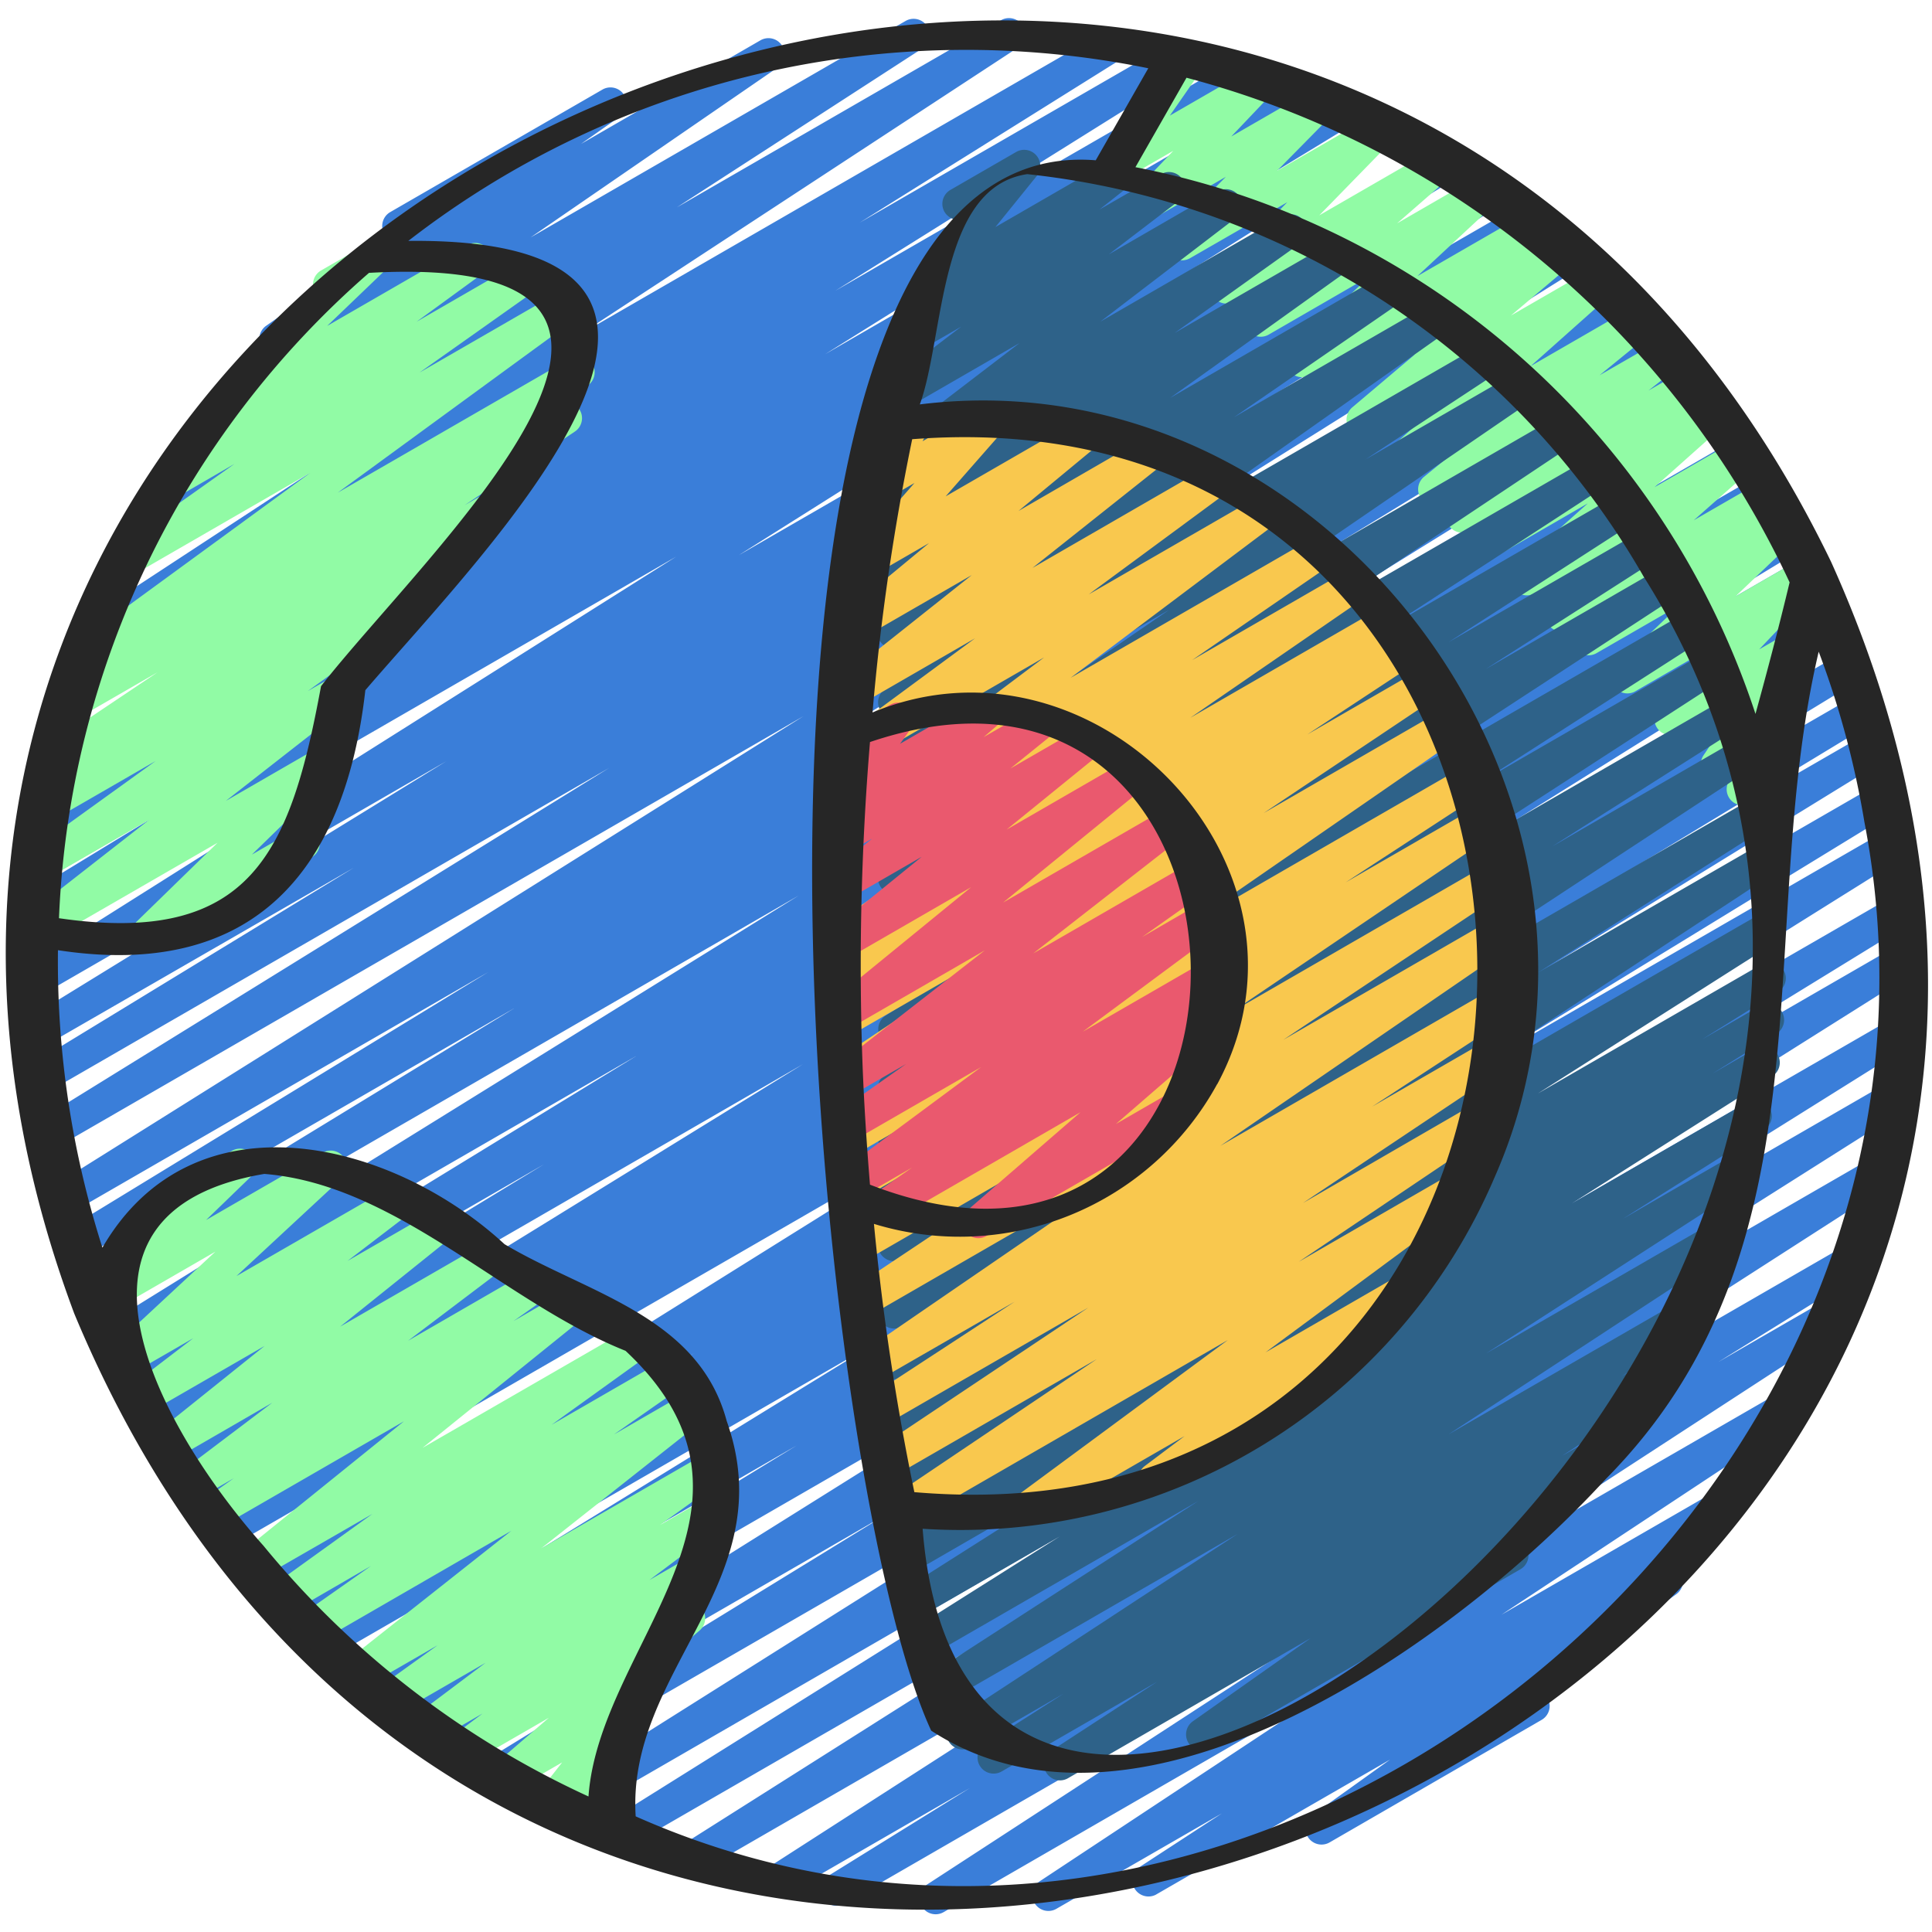
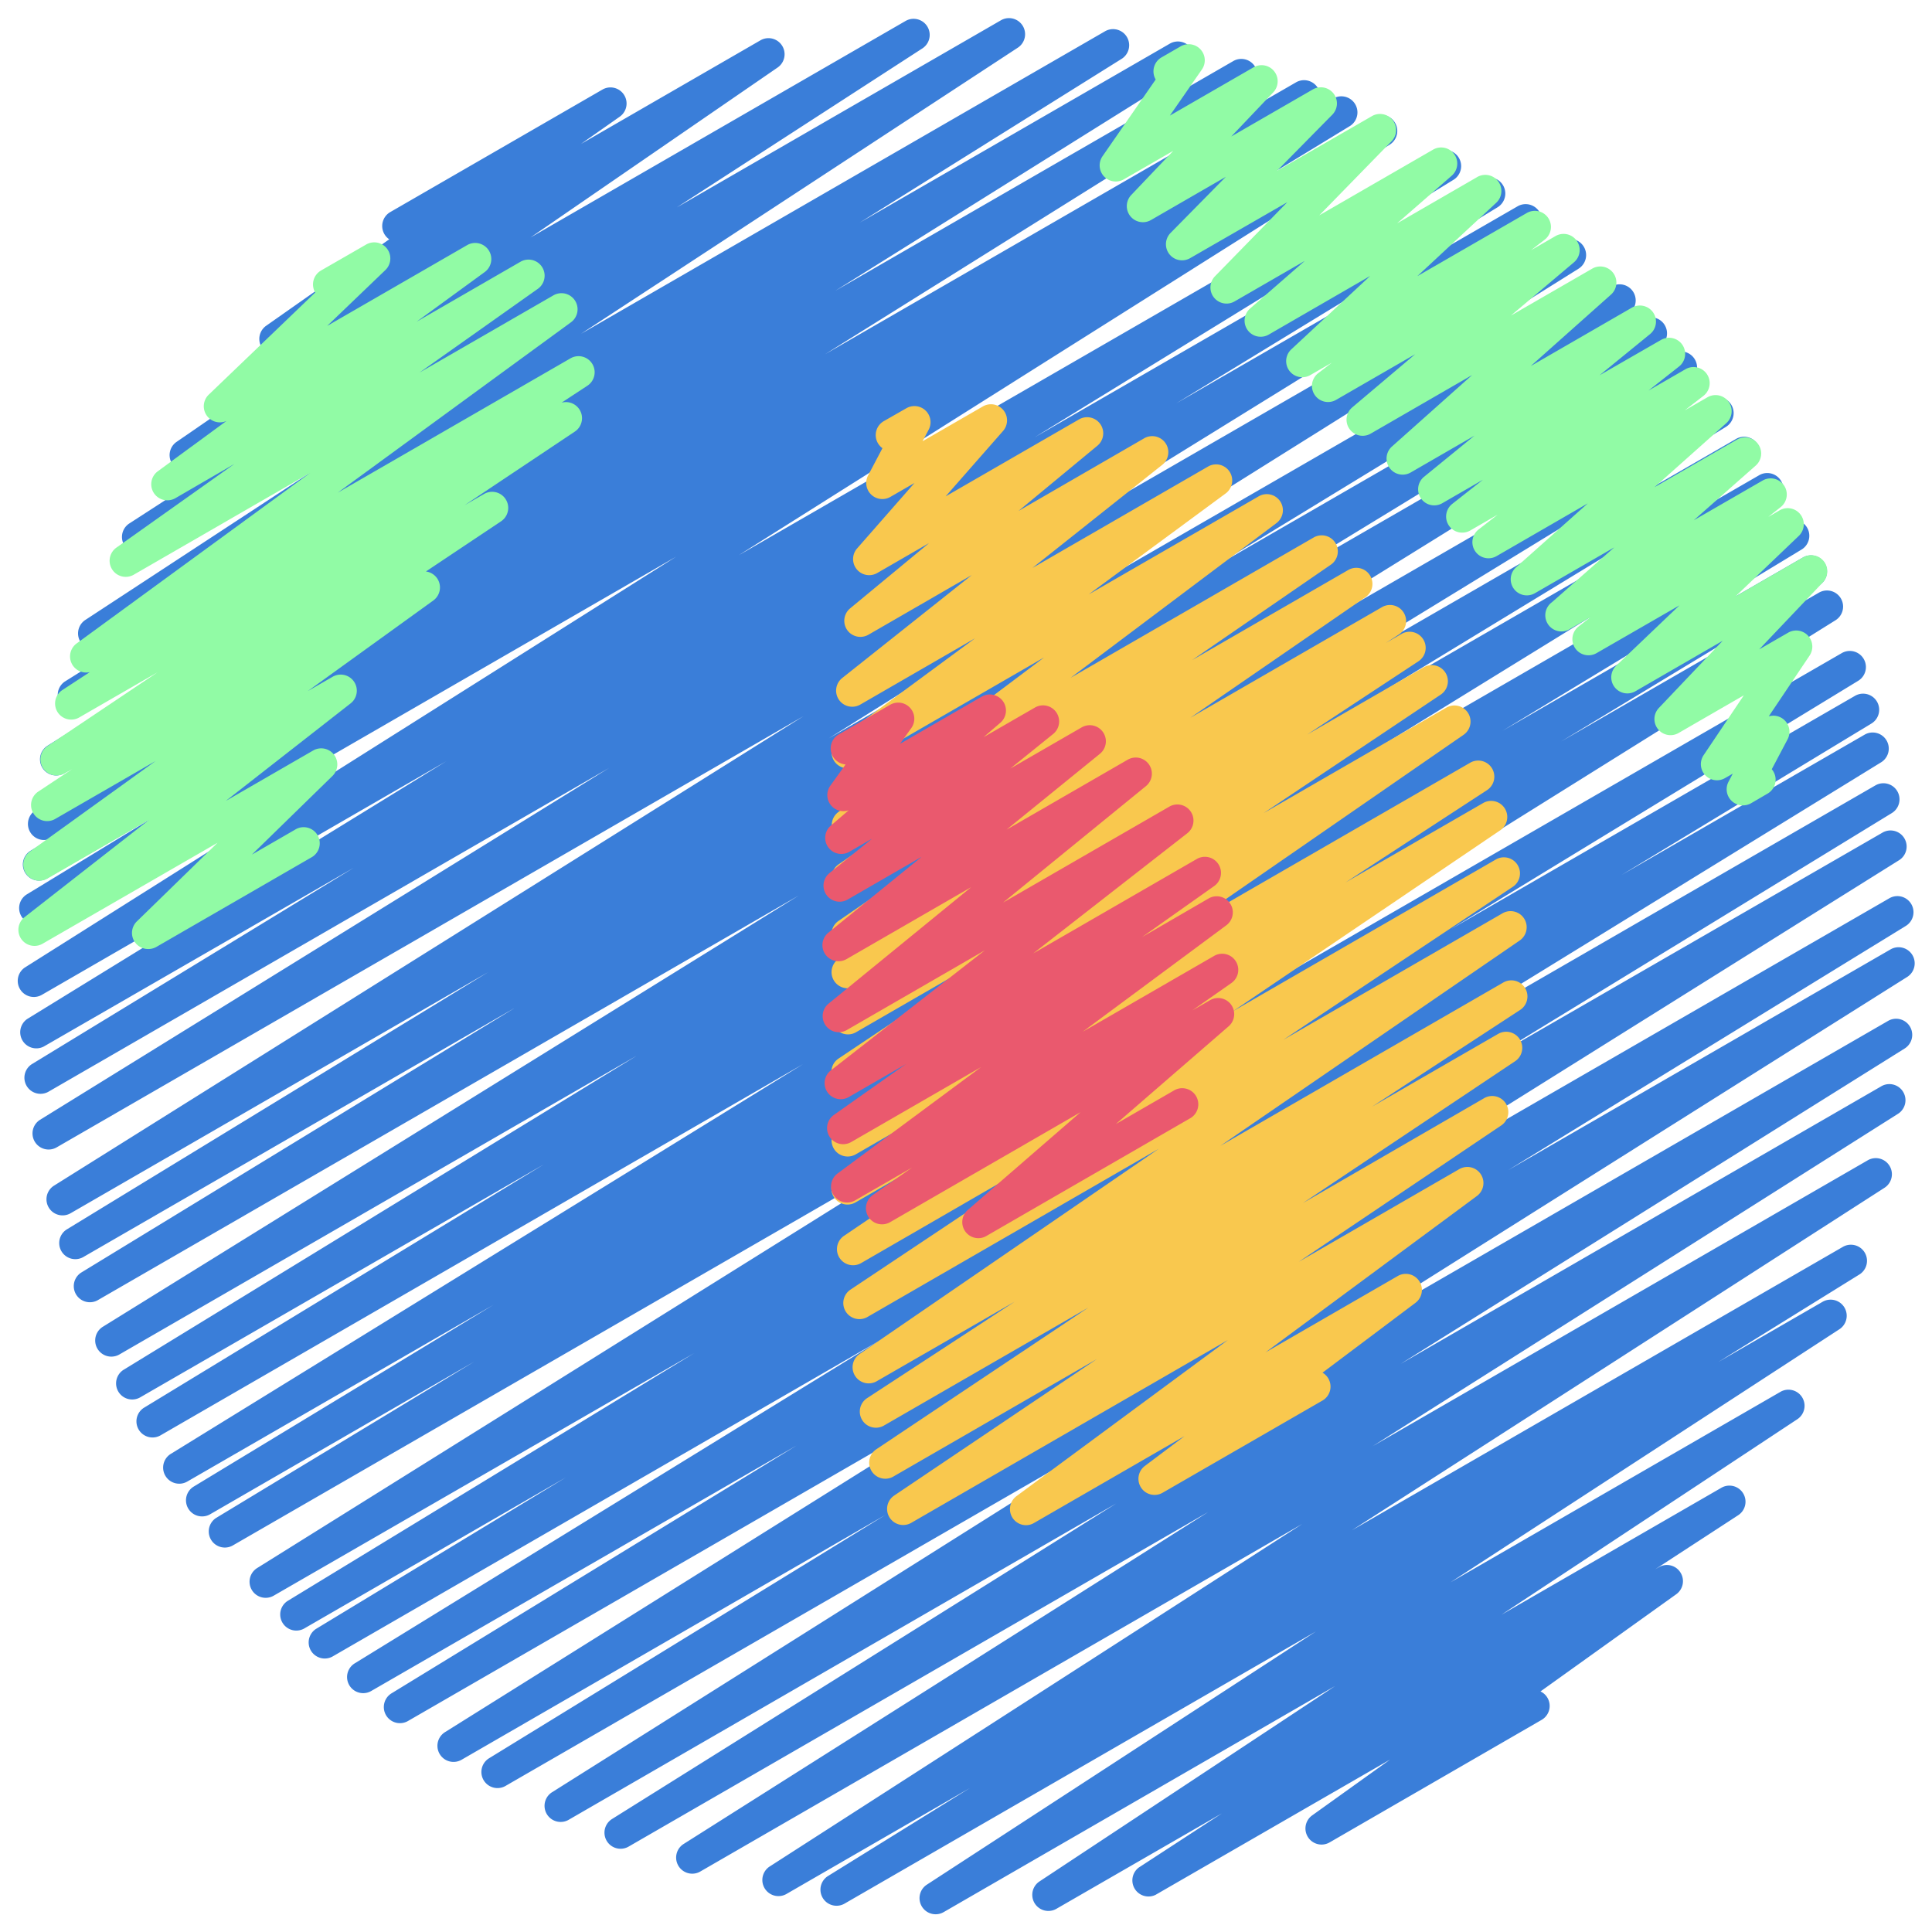
<svg xmlns="http://www.w3.org/2000/svg" id="Icons" height="512" viewBox="0 0 60 60" width="512">
  <path d="m29.057 59.449a.5.5 0 0 1 -.273-.919l12.081-7.862-14.644 8.455a.5.5 0 0 1 -.514-.857l4.409-2.734-5.68 3.28a.5.5 0 0 1 -.521-.854l16.529-10.631-18.705 10.8a.5.5 0 0 1 -.517-.855l16.3-10.315-18 10.391a.5.5 0 0 1 -.515-.857l15.66-9.8-17.02 9.832a.5.5 0 0 1 -.516-.855l19.525-12.3-20.964 12.1a.5.5 0 0 1 -.511-.859l12.319-7.563-13.157 7.6a.5.5 0 0 1 -.516-.857l20.83-13.037-21.995 12.7a.5.5 0 0 1 -.511-.859l12.586-7.7-13.22 7.629a.5.5 0 0 1 -.512-.858l16.282-10.015-16.968 9.8a.5.5 0 0 1 -.508-.86l7.767-4.709-8.14 4.7a.5.5 0 0 1 -.51-.859l12.634-7.7-13.062 7.534a.5.5 0 0 1 -.515-.857l24.015-14.998-24.778 14.3a.5.5 0 0 1 -.509-.86l8.016-4.853-8.214 4.746a.5.5 0 0 1 -.509-.86l9.317-5.648-9.5 5.482a.5.5 0 0 1 -.513-.859l19.629-12.1-19.966 11.535a.5.5 0 0 1 -.51-.859l12.429-7.564-12.545 7.24a.5.5 0 0 1 -.511-.859l15.947-9.76-16.068 9.279a.5.5 0 0 1 -.515-.86l21.606-13.389-21.773 12.569a.5.5 0 0 1 -.511-.859l13.478-8.227-13.419 7.748a.5.5 0 0 1 -.511-.859l13.094-7.994-12.971 7.489a.5.5 0 0 1 -.515-.857l23.276-14.58-23.199 13.394a.5.5 0 0 1 -.513-.858l17.672-10.926-17.414 10.056a.5.5 0 0 1 -.511-.859l10-6.1-9.628 5.552a.5.5 0 0 1 -.511-.858l13.008-8-12.566 7.258a.5.5 0 0 1 -.517-.855l20.225-12.758-19.658 11.349a.5.5 0 0 1 -.51-.86l4.259-2.594-3.634 2.1a.5.5 0 0 1 -.51-.86l.62-.376a.5.5 0 0 1 -.462-.884l13.195-8.254-12.3 7.103a.5.5 0 0 1 -.516-.857l10.91-6.824-9.868 5.693a.5.5 0 0 1 -.514-.856l8.137-5.088-6.968 4.021a.5.5 0 0 1 -.525-.851l13.569-8.889-11.7 6.756a.5.5 0 0 1 -.525-.849l7.632-4.942-5.619 3.245a.5.5 0 0 1 -.534-.844l7.667-5.274-4.346 2.509a.5.5 0 0 1 -.537-.842l3.825-2.687a.5.5 0 0 1 .032-.846l6.592-3.806a.5.5 0 0 1 .537.842l-1.206.848 5.568-3.215a.5.5 0 0 1 .534.845l-7.669 5.275 11.658-6.73a.5.5 0 0 1 .521.852l-7.636 4.944 10.069-5.813a.5.5 0 0 1 .524.851l-13.565 8.886 16.282-9.4a.5.5 0 0 1 .515.856l-8.144 5.093 9.636-5.562a.5.5 0 0 1 .516.856l-10.91 6.822 12.37-7.14a.5.5 0 0 1 .515.856l-13.202 8.254 14.619-8.44a.5.5 0 0 1 .51.861l-.474.287 1.141-.658a.5.5 0 0 1 .51.859l-4.224 2.576 4.946-2.855a.5.5 0 0 1 .517.855l-20.226 12.757 21.7-12.526a.5.5 0 0 1 .511.858l-13.023 8.006 13.861-8a.5.5 0 0 1 .511.86l-9.976 6.087 10.614-6.127a.5.5 0 0 1 .512.858l-17.687 10.934 18.533-10.7a.5.5 0 0 1 .516.857l-23.274 14.579 24.3-14.028a.5.5 0 0 1 .511.86l-13.083 7.984 13.559-7.828a.5.5 0 0 1 .511.859l-13.493 8.236 13.916-8.034a.5.5 0 0 1 .514.857l-21.6 13.391 22.207-12.825a.5.5 0 0 1 .511.86l-15.95 9.761 16.288-9.4a.5.5 0 0 1 .509.859l-12.424 7.561 12.627-7.29a.5.5 0 0 1 .512.858l-19.631 12.1 19.925-11.509a.5.5 0 0 1 .509.86l-9.29 5.631 9.33-5.382a.5.5 0 0 1 .509.86l-8.025 4.857 8.005-4.621a.5.5 0 0 1 .515.857l-24.02 15 24.208-13.976a.5.5 0 0 1 .511.86l-12.649 7.712 12.551-7.246a.5.5 0 0 1 .509.861l-7.755 4.7 7.56-4.364a.5.5 0 0 1 .512.858l-16.271 10.009 16.089-9.289a.5.5 0 0 1 .511.859l-12.594 7.705 12.308-7.1a.5.5 0 0 1 .515.856l-20.829 13.031 20.509-11.838a.5.5 0 0 1 .512.859l-12.343 7.581 11.88-6.859a.5.5 0 0 1 .516.856l-19.521 12.293 18.923-10.925a.5.5 0 0 1 .515.857l-15.651 9.793 14.917-8.615a.5.5 0 0 1 .518.856l-16.3 10.313 15.359-8.869a.5.5 0 0 1 .521.854l-16.532 10.631 15.257-8.807a.5.5 0 0 1 .514.857l-4.394 2.725 3.25-1.876a.5.5 0 0 1 .523.851l-12.085 7.865 10.257-5.922a.5.5 0 0 1 .525.849l-9.2 6.079 6.827-3.941a.5.5 0 0 1 .523.852l-2.574 1.677.111-.063a.494.494 0 0 1 .669.162.5.5 0 0 1 -.128.677l-4.217 3.019a.493.493 0 0 1 .218.2.5.5 0 0 1 -.182.683l-6.589 3.808a.5.5 0 0 1 -.541-.839l2.422-1.735-7.282 4.2a.5.5 0 0 1 -.524-.846l2.584-1.684-5.147 2.968a.5.5 0 0 1 -.526-.849l9.191-6.075-12.158 7.022a.494.494 0 0 1 -.25.067z" fill="#3a7ed9" />
  <g fill="#91fba5">
    <path d="m4.6 29.473a.5.5 0 0 1 -.349-.859l2.505-2.441-5.442 3.14a.5.5 0 0 1 -.557-.826l3.877-3.029-3.167 1.829a.5.5 0 0 1 -.542-.838l3.907-2.815-3.112 1.796a.5.5 0 0 1 -.528-.849l1.056-.7-.248.139a.5.5 0 0 1 -.528-.848l3.422-2.294-2.442 1.408a.5.5 0 0 1 -.523-.851l.86-.562a.5.5 0 0 1 -.408-.891l7.248-5.294-5.475 3.16a.5.5 0 0 1 -.539-.841l3.666-2.6-1.842 1.069a.5.5 0 0 1 -.544-.836l2.139-1.567a.5.5 0 0 1 -.551-.817l3.306-3.171a.5.5 0 0 1 .182-.685l1.39-.8a.5.5 0 0 1 .6.794l-1.8 1.727 4.351-2.511a.5.5 0 0 1 .545.836l-2.12 1.546 3.227-1.863a.5.5 0 0 1 .539.841l-3.674 2.6 4.162-2.4a.5.5 0 0 1 .545.836l-7.246 5.294 7.226-4.171a.5.5 0 0 1 .523.852l-.8.525a.5.5 0 0 1 .409.9l-3.42 2.284.608-.351a.5.5 0 0 1 .527.849l-2.336 1.56a.5.5 0 0 1 .231.9l-3.9 2.815.777-.448a.5.5 0 0 1 .558.826l-3.88 3.032 2.71-1.564a.5.5 0 0 1 .6.791l-2.5 2.44 1.339-.773a.5.5 0 1 1 .5.865l-4.8 2.772a.5.5 0 0 1 -.262.069z" />
    <path d="m54.123 25.011a.5.5 0 0 1 -.442-.734l.132-.251-.241.139a.5.5 0 0 1 -.665-.712l1.25-1.86-2.027 1.171a.5.5 0 0 1 -.612-.778l1.982-2.086-2.7 1.561a.5.5 0 0 1 -.6-.794l1.957-1.867-2.577 1.485a.5.5 0 0 1 -.561-.824l.381-.3-.615.355a.5.5 0 0 1 -.585-.816l1.932-1.7-2.465 1.423a.5.5 0 0 1 -.583-.806l2.226-1.984-2.832 1.637a.5.5 0 0 1 -.557-.828l.591-.459-.852.492a.5.5 0 0 1 -.559-.826l.953-.75-1.265.73a.5.5 0 0 1 -.566-.82l1.569-1.28-1.984 1.146a.5.5 0 0 1 -.582-.806l2.493-2.222-3.153 1.821a.5.5 0 0 1 -.572-.815l1.956-1.653-2.461 1.421a.5.5 0 0 1 -.554-.829l.426-.328-.667.384a.5.5 0 0 1 -.59-.8l2.448-2.278-3.152 1.822a.5.5 0 0 1 -.578-.81l1.7-1.48-2.181 1.259a.5.5 0 0 1 -.609-.781l2.246-2.3-3.019 1.738a.5.5 0 0 1 -.606-.784l1.717-1.743-2.328 1.344a.5.5 0 0 1 -.612-.777l1.306-1.373-1.536.885a.5.5 0 0 1 -.661-.717l1.65-2.381v-.006a.5.5 0 0 1 .182-.683l.594-.343a.5.5 0 0 1 .661.718l-.995 1.432 2.6-1.5a.5.5 0 0 1 .612.777l-1.305 1.372 2.532-1.461a.5.5 0 0 1 .606.784l-1.719 1.744 2.95-1.7a.5.5 0 0 1 .609.781l-2.244 2.3 3.539-2.043a.5.5 0 0 1 .578.809l-1.7 1.483 2.484-1.436a.5.5 0 0 1 .591.8l-2.447 2.276 3.4-1.962a.5.5 0 0 1 .555.829l-.425.328.763-.441a.5.5 0 0 1 .572.815l-1.959 1.655 2.528-1.459a.5.5 0 0 1 .582.806l-2.494 2.221 3.141-1.814a.5.5 0 0 1 .566.82l-1.57 1.28 1.913-1.1a.5.5 0 0 1 .559.825l-.952.75 1.156-.667a.5.5 0 0 1 .556.827l-.586.455.706-.407a.5.5 0 0 1 .583.806l-2.227 1.986 2.563-1.479a.5.5 0 0 1 .581.807l-1.926 1.7 2.137-1.233a.5.5 0 0 1 .562.824l-.387.307.343-.2a.5.5 0 0 1 .6.794l-1.957 1.871 2.1-1.212a.5.5 0 0 1 .612.777l-1.979 2.082.9-.519a.5.5 0 0 1 .665.712l-1.268 1.887a.5.5 0 0 1 .585.713l-.491.929a.5.5 0 0 1 -.13.757l-.514.3a.5.5 0 0 1 -.257.065z" />
-     <path d="m18.7 57.17a.5.5 0 0 1 -.493-.582l.124-.746-.943.544a.5.5 0 0 1 -.644-.741l.713-.911-1.526.881a.5.5 0 0 1 -.577-.811l1.691-1.457-2.49 1.437a.5.5 0 0 1 -.55-.832l.979-.736-1.483.856a.5.5 0 0 1 -.551-.832l2.129-1.6-2.725 1.572a.5.5 0 0 1 -.542-.839l1.78-1.28-2.242 1.294a.5.5 0 0 1 -.559-.825l5.087-4.021-6.008 3.472a.5.5 0 0 1 -.538-.842l2.188-1.538-2.533 1.467a.5.5 0 0 1 -.542-.839l3.12-2.245-3.509 2.021a.5.5 0 0 1 -.564-.821l5.051-4.076-5.736 3.311a.5.5 0 0 1 -.538-.842l.991-.7-1.083.625a.5.5 0 0 1 -.552-.831l2.829-2.139-3.046 1.761a.5.5 0 0 1 -.562-.822l3.371-2.703-3.617 2.086a.5.5 0 0 1 -.554-.83l1.954-1.495-1.985 1.145a.5.5 0 0 1 -.591-.8l3.264-3.034-3.325 1.92a.5.5 0 0 1 -.6-.792l1.739-1.679a.5.5 0 0 1 -.17-.926l2.868-1.653a.5.5 0 0 1 .6.792l-1.4 1.355 3.618-2.089a.5.5 0 0 1 .59.8l-3.264 3.029 4.857-2.8a.5.5 0 0 1 .554.83l-1.961 1.5 2.578-1.487a.5.5 0 0 1 .563.822l-3.372 2.706 4.383-2.529a.5.5 0 0 1 .552.831l-2.824 2.136 3.737-2.158a.5.5 0 0 1 .538.841l-1 .705 1.66-.958a.5.5 0 0 1 .564.821l-5.05 4.075 6.587-3.8a.5.5 0 0 1 .542.839l-3.12 2.244 3.584-2.068a.5.5 0 0 1 .538.842l-2.19 1.529 2.27-1.31a.5.5 0 0 1 .56.825l-5.087 4.021 4.933-2.848a.5.5 0 0 1 .542.839l-1.782 1.282 1.24-.715a.5.5 0 0 1 .551.832l-2.121 1.593 1.508-.87a.5.5 0 0 1 .55.832l-1.015.763a.5.5 0 0 1 .513.843l-2.185 1.883a.5.5 0 0 1 .3.8l-.83 1.06a.494.494 0 0 1 .275.089.5.5 0 0 1 .209.493l-.195 1.154a.5.5 0 0 1 -.065.823l-.285.165a.512.512 0 0 1 -.25.066z" />
  </g>
-   <path d="m32.922 55.291a.5.5 0 0 1 -.274-.919l3.288-2.144-4.83 2.787a.5.5 0 0 1 -.518-.855l2.441-1.56-2.888 1.667a.5.5 0 0 1 -.525-.85l8.821-5.78-8.995 5.193a.5.5 0 0 1 -.521-.853l8.292-5.361-8.2 4.734a.5.5 0 0 1 -.513-.85l4.411-2.785-4.218 2.434a.5.5 0 0 1 -.517-.854l6.246-3.966-6.054 3.5a.5.5 0 0 1 -.514-.856l1.96-1.224-1.7.98a.5.5 0 0 1 -.514-.857l2.36-1.473-1.945 1.123a.5.5 0 0 1 -.519-.855l7.459-4.743-6.94 4.007a.5.5 0 0 1 -.525-.851l12.592-8.279-12.066 6.96a.5.5 0 0 1 -.519-.855l7.017-4.461-6.5 3.751a.5.5 0 0 1 -.525-.85l11.857-7.79-11.33 6.544a.5.5 0 0 1 -.518-.855l5.773-3.663-5.255 3.033a.5.5 0 0 1 -.522-.852l9.083-5.886-8.561 4.942a.5.5 0 0 1 -.52-.853l6.824-4.377-6.3 3.64a.5.5 0 0 1 -.524-.852l8.904-5.821-8.384 4.844a.5.5 0 0 1 -.52-.853l5.368-3.447-4.848 2.8a.5.5 0 0 1 -.522-.852l5.817-3.748-5.3 3.057a.5.5 0 0 1 -.524-.852l6.623-4.324-6.1 3.521a.5.5 0 0 1 -.528-.848l7.965-5.313-7.432 4.289a.5.5 0 0 1 -.533-.845l8.819-6.04-8.286 4.784a.5.5 0 0 1 -.525-.851l4.157-2.733-3.632 2.1a.5.5 0 0 1 -.538-.841l8-5.646-7.46 4.306a.5.5 0 0 1 -.535-.845l5.283-3.642-4.748 2.741a.5.5 0 0 1 -.541-.838l5.608-4.018-5.067 2.925a.5.5 0 0 1 -.541-.84l3.889-2.776-3.35 1.929a.5.5 0 0 1 -.554-.83l4.2-3.215-3.432 1.982a.5.5 0 0 1 -.554-.83l2.178-1.664-1.187.684a.5.5 0 0 1 -.56-.825l.88-.694a.5.5 0 0 1 -.54-.791l1.364-1.688a.516.516 0 0 1 -.477-.248.5.5 0 0 1 .183-.683l2.043-1.179a.5.5 0 0 1 .638.747l-1.283 1.586 3.486-2.013a.5.5 0 0 1 .56.825l-.815.644 1.912-1.1a.5.5 0 0 1 .553.83l-2.175 1.662 3.385-1.957a.5.5 0 0 1 .554.83l-4.2 3.215 5.657-3.265a.5.5 0 0 1 .541.84l-3.889 2.776 4.925-2.839a.5.5 0 0 1 .541.839l-5.607 4.018 6.737-3.89a.5.5 0 0 1 .534.845l-5.287 3.644 6.14-3.544a.5.5 0 0 1 .538.841l-7.992 5.643 9.04-5.219a.5.5 0 0 1 .524.85l-4.168 2.742 4.644-2.681a.5.5 0 0 1 .532.845l-8.816 6.039 9.586-5.534a.5.5 0 0 1 .527.848l-7.968 5.314 8.493-4.9a.5.5 0 0 1 .524.852l-6.63 4.318 6.959-4.016a.5.5 0 0 1 .521.852l-5.8 3.742 6.02-3.471a.5.5 0 0 1 .52.853l-5.376 3.447 5.508-3.18a.5.5 0 0 1 .524.851l-8.908 5.819 9.106-5.258a.5.5 0 0 1 .52.853l-6.829 4.38 6.863-3.962a.5.5 0 0 1 .521.853l-9.082 5.886 9.1-5.255a.5.5 0 0 1 .517.854l-5.78 3.669 5.643-3.258a.5.5 0 0 1 .524.851l-11.85 7.787 11.75-6.783a.5.5 0 0 1 .518.854l-7.019 4.462 6.73-3.885a.5.5 0 0 1 .524.851l-12.593 8.28 12.255-7.075a.5.5 0 0 1 .519.855l-7.444 4.733 6.949-4.012a.5.5 0 0 1 .515.857l-2.368 1.477 1.8-1.038a.5.5 0 0 1 .515.857l-1.989 1.241 1.352-.78a.5.5 0 0 1 .518.854l-6.239 3.96 5.47-3.157a.5.5 0 0 1 .517.855l-4.407 2.782 3.528-2.036a.5.5 0 0 1 .521.853l-8.29 5.359 7.127-4.114a.5.5 0 0 1 .525.851l-8.821 5.779 7.283-4.2a.5.5 0 0 1 .518.854l-2.445 1.555.932-.538a.5.5 0 0 1 .524.851l-3.288 2.146 1.246-.719a.5.5 0 0 1 .538.841l-3.663 2.584.071-.041a.5.5 0 1 1 .5.865l-9.621 5.555a.5.5 0 0 1 -.538-.841l3.659-2.583-7.532 4.348a.494.494 0 0 1 -.246.067z" fill="#2e6289" />
  <path d="m31.865 47.366a.5.5 0 0 1 -.3-.9l6.567-4.85-9.832 5.677a.5.5 0 0 1 -.529-.848l6.292-4.237-6.33 3.654a.5.5 0 0 1 -.527-.848l6.594-4.406-6.357 3.669a.5.5 0 0 1 -.523-.851l4.59-3-4.291 2.474a.5.5 0 0 1 -.533-.844l9.3-6.379-9.052 5.226a.5.5 0 0 1 -.528-.848l7.14-4.761-6.806 3.934a.5.5 0 0 1 -.53-.847l8.29-5.617-7.929 4.577a.5.5 0 0 1 -.523-.852l4.413-2.883-3.89 2.246a.5.5 0 0 1 -.534-.844l8.663-5.979-8.125 4.691a.5.5 0 0 1 -.528-.849l5.5-3.679-4.975 2.872a.5.5 0 0 1 -.525-.849l3.457-2.281-2.932 1.692a.5.5 0 0 1 -.521-.853l.467-.3a.5.5 0 0 1 -.479-.872l5.437-3.745-4.9 2.832a.5.5 0 0 1 -.533-.845l4.309-2.964-3.776 2.179a.5.5 0 0 1 -.55-.832l6.4-4.809-5.852 3.378a.5.5 0 0 1 -.547-.835l4.254-3.137-3.567 2.06a.5.5 0 0 1 -.561-.824l4.027-3.2-3.21 1.853a.5.5 0 0 1 -.569-.818l2.452-2.028-1.609.929a.5.5 0 0 1 -.626-.763l1.782-2.032-.749.432a.5.5 0 0 1 -.692-.666l.446-.847a.517.517 0 0 1 -.141-.156.5.5 0 0 1 .183-.684l.7-.4a.5.5 0 0 1 .693.667l-.189.357 1.873-1.081a.5.5 0 0 1 .626.763l-1.782 2.03 4.147-2.393a.5.5 0 0 1 .568.818l-2.452 2.028 3.9-2.255a.5.5 0 0 1 .561.825l-4.028 3.2 5.455-3.15a.5.5 0 0 1 .547.835l-4.255 3.137 5.289-3.052a.5.5 0 0 1 .549.832l-6.4 4.81 7.55-4.359a.5.5 0 0 1 .533.845l-4.309 2.964 4.851-2.8a.5.5 0 0 1 .533.845l-5.441 3.747 5.941-3.43a.5.5 0 0 1 .522.853l-.39.252.495-.285a.5.5 0 0 1 .526.849l-3.46 2.279 3.621-2.09a.5.5 0 0 1 .528.848l-5.503 3.682 5.683-3.28a.5.5 0 0 1 .534.843l-8.663 5.987 8.866-5.118a.5.5 0 0 1 .523.851l-4.4 2.871 4.28-2.47a.5.5 0 0 1 .53.846l-8.3 5.62 8.166-4.714a.5.5 0 0 1 .527.848l-7.138 4.759 6.81-3.931a.5.5 0 0 1 .533.845l-9.3 6.38 8.792-5.076a.5.5 0 0 1 .524.851l-4.6 3.005 3.907-2.255a.5.5 0 0 1 .528.849l-6.583 4.4 5.635-3.261a.5.5 0 0 1 .529.847l-6.293 4.238 4.985-2.878a.5.5 0 0 1 .547.835l-6.568 4.858 4.11-2.373a.5.5 0 0 1 .551.832l-2.889 2.171a.485.485 0 0 1 .182.183.5.5 0 0 1 -.183.682l-4.971 2.867a.5.5 0 0 1 -.55-.832l1.238-.931-4.678 2.7a.491.491 0 0 1 -.245.067z" fill="#f9c84e" />
  <path d="m30.385 38.453a.5.5 0 0 1 -.328-.878l3.5-3.034-5.918 3.417a.5.5 0 0 1 -.537-.842l1.222-.856-1.768 1.02a.5.5 0 0 1 -.548-.834l4.462-3.307-4.04 2.331a.5.5 0 0 1 -.538-.841l2.244-1.584-1.78 1.027a.5.5 0 0 1 -.557-.827l4.785-3.731-4.284 2.474a.5.5 0 0 1 -.567-.82l4.429-3.617-3.872 2.235a.5.5 0 0 1 -.565-.821l2.9-2.357-2.305 1.331a.5.5 0 0 1 -.564-.821l1.329-1.073-.711.41a.5.5 0 0 1 -.575-.812l.558-.479a.5.5 0 0 1 -.57-.764l.473-.66a.5.5 0 0 1 -.213-.931l1.6-.923a.5.5 0 0 1 .656.723l-.352.491 2.543-1.468a.5.5 0 0 1 .575.812l-.522.448 1.6-.922a.5.5 0 0 1 .564.821l-1.333 1.076 2.217-1.279a.5.5 0 0 1 .565.821l-2.9 2.356 3.764-2.173a.5.5 0 0 1 .566.82l-4.438 3.618 5.162-2.979a.5.5 0 0 1 .558.827l-4.784 3.731 5.086-2.936a.5.5 0 0 1 .538.841l-2.242 1.586 2.069-1.2a.5.5 0 0 1 .548.834l-4.461 3.307 4.089-2.36a.5.5 0 0 1 .537.841l-1.224.858.549-.317a.5.5 0 0 1 .578.811l-3.5 3.033 1.791-1.034a.5.5 0 1 1 .5.865l-6.314 3.647a.489.489 0 0 1 -.247.068z" fill="#ea596e" />
-   <path d="m56.866 17.448c-16.328-33.8-67.7-11.807-54.56 23.346 15.364 36.914 71.015 13.129 54.56-23.346zm-1.288.638c-.328 1.368-.686 2.729-1.06 4.085a25.351 25.351 0 0 0 -19.256-16.979l1.586-2.778a28.793 28.793 0 0 1 18.73 15.672zm-28.789 15.029a83.992 83.992 0 0 1 .229-10.07c13.258-4.48 13.309 18.9 0 13.746-.1-1.224-.181-2.449-.229-3.676zm11.015.553c3.627-6.726-3.8-14.412-10.707-11.541a72.443 72.443 0 0 1 1.232-8.487c23.291-1.787 23.489 34.7.067 32.7a77.471 77.471 0 0 1 -1.255-8.331 9.111 9.111 0 0 0 10.659-4.341zm8.617 2.883c5.144-11.692-5.195-25.559-17.855-23.992.768-2.1.566-6.743 3.336-7.151a25.142 25.142 0 0 1 19.135 12.486c14.248 22.6-20.823 49.645-22.384 29.583a18.042 18.042 0 0 0 17.768-10.926zm-34.961-28.077c11.99-.67 1.714 8.719-1.49 12.836-.948 5.128-2.152 8.077-8.138 7.206a28.061 28.061 0 0 1 9.628-20.042zm-3.277 39.531c-3.108-3.481-7.039-10.349.026-11.548 4.125.332 7.418 3.976 11.218 5.494 5.162 4.837-.814 9.1-1.151 13.84a28.323 28.323 0 0 1 -10.093-7.786zm49.717-22.481c4.01 20.811-18.645 39.545-38.158 30.885-.29-4.547 4.594-7.306 2.826-12.28-.877-3.266-4.332-3.959-6.9-5.49-3.493-3.222-9.651-4.771-12.488.107a29.213 29.213 0 0 1 -1.38-9.237c6.081.93 8.915-2.485 9.546-8.075 3.7-4.314 13.461-14.075 1.335-13.953a28.268 28.268 0 0 1 22.98-5.361l-1.632 2.858c-12.922-1.046-8.845 40.709-5.11 48.769 6.524 4.253 16.348-2.791 20.943-7.808 7.178-7.235 4.584-17.037 6.619-25.7a27.856 27.856 0 0 1 1.419 5.285z" fill="#262626" />
</svg>